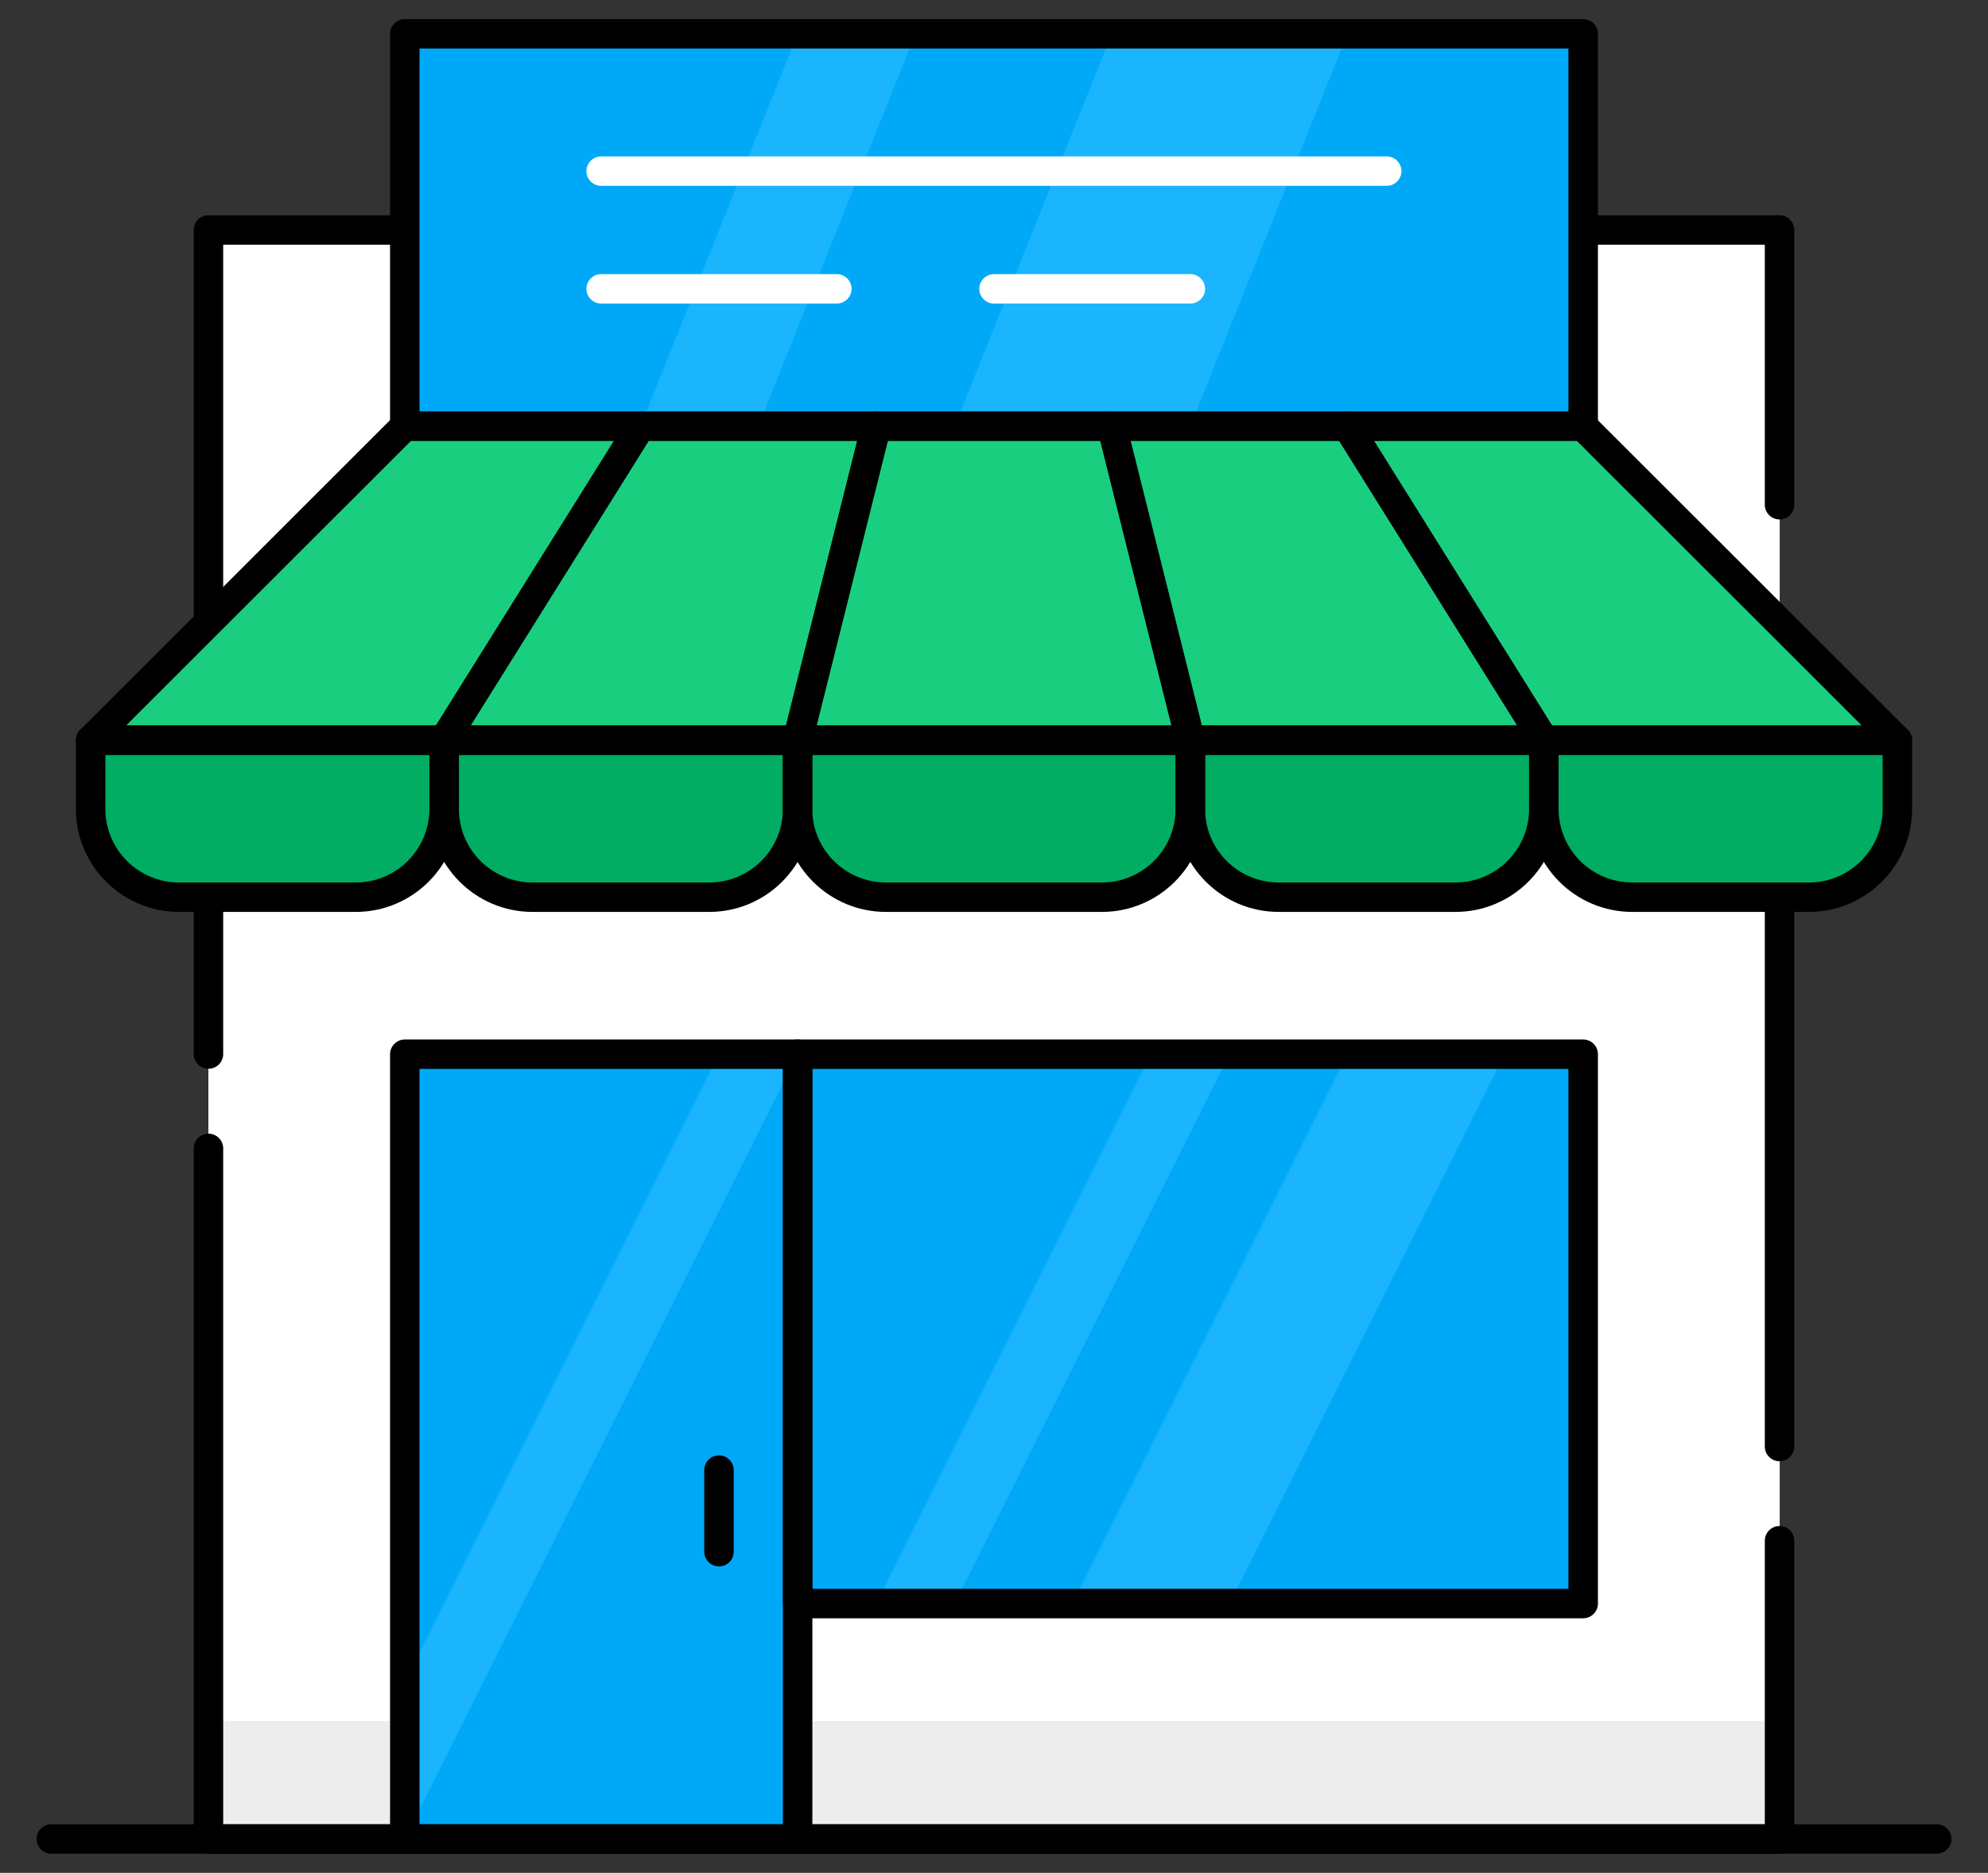
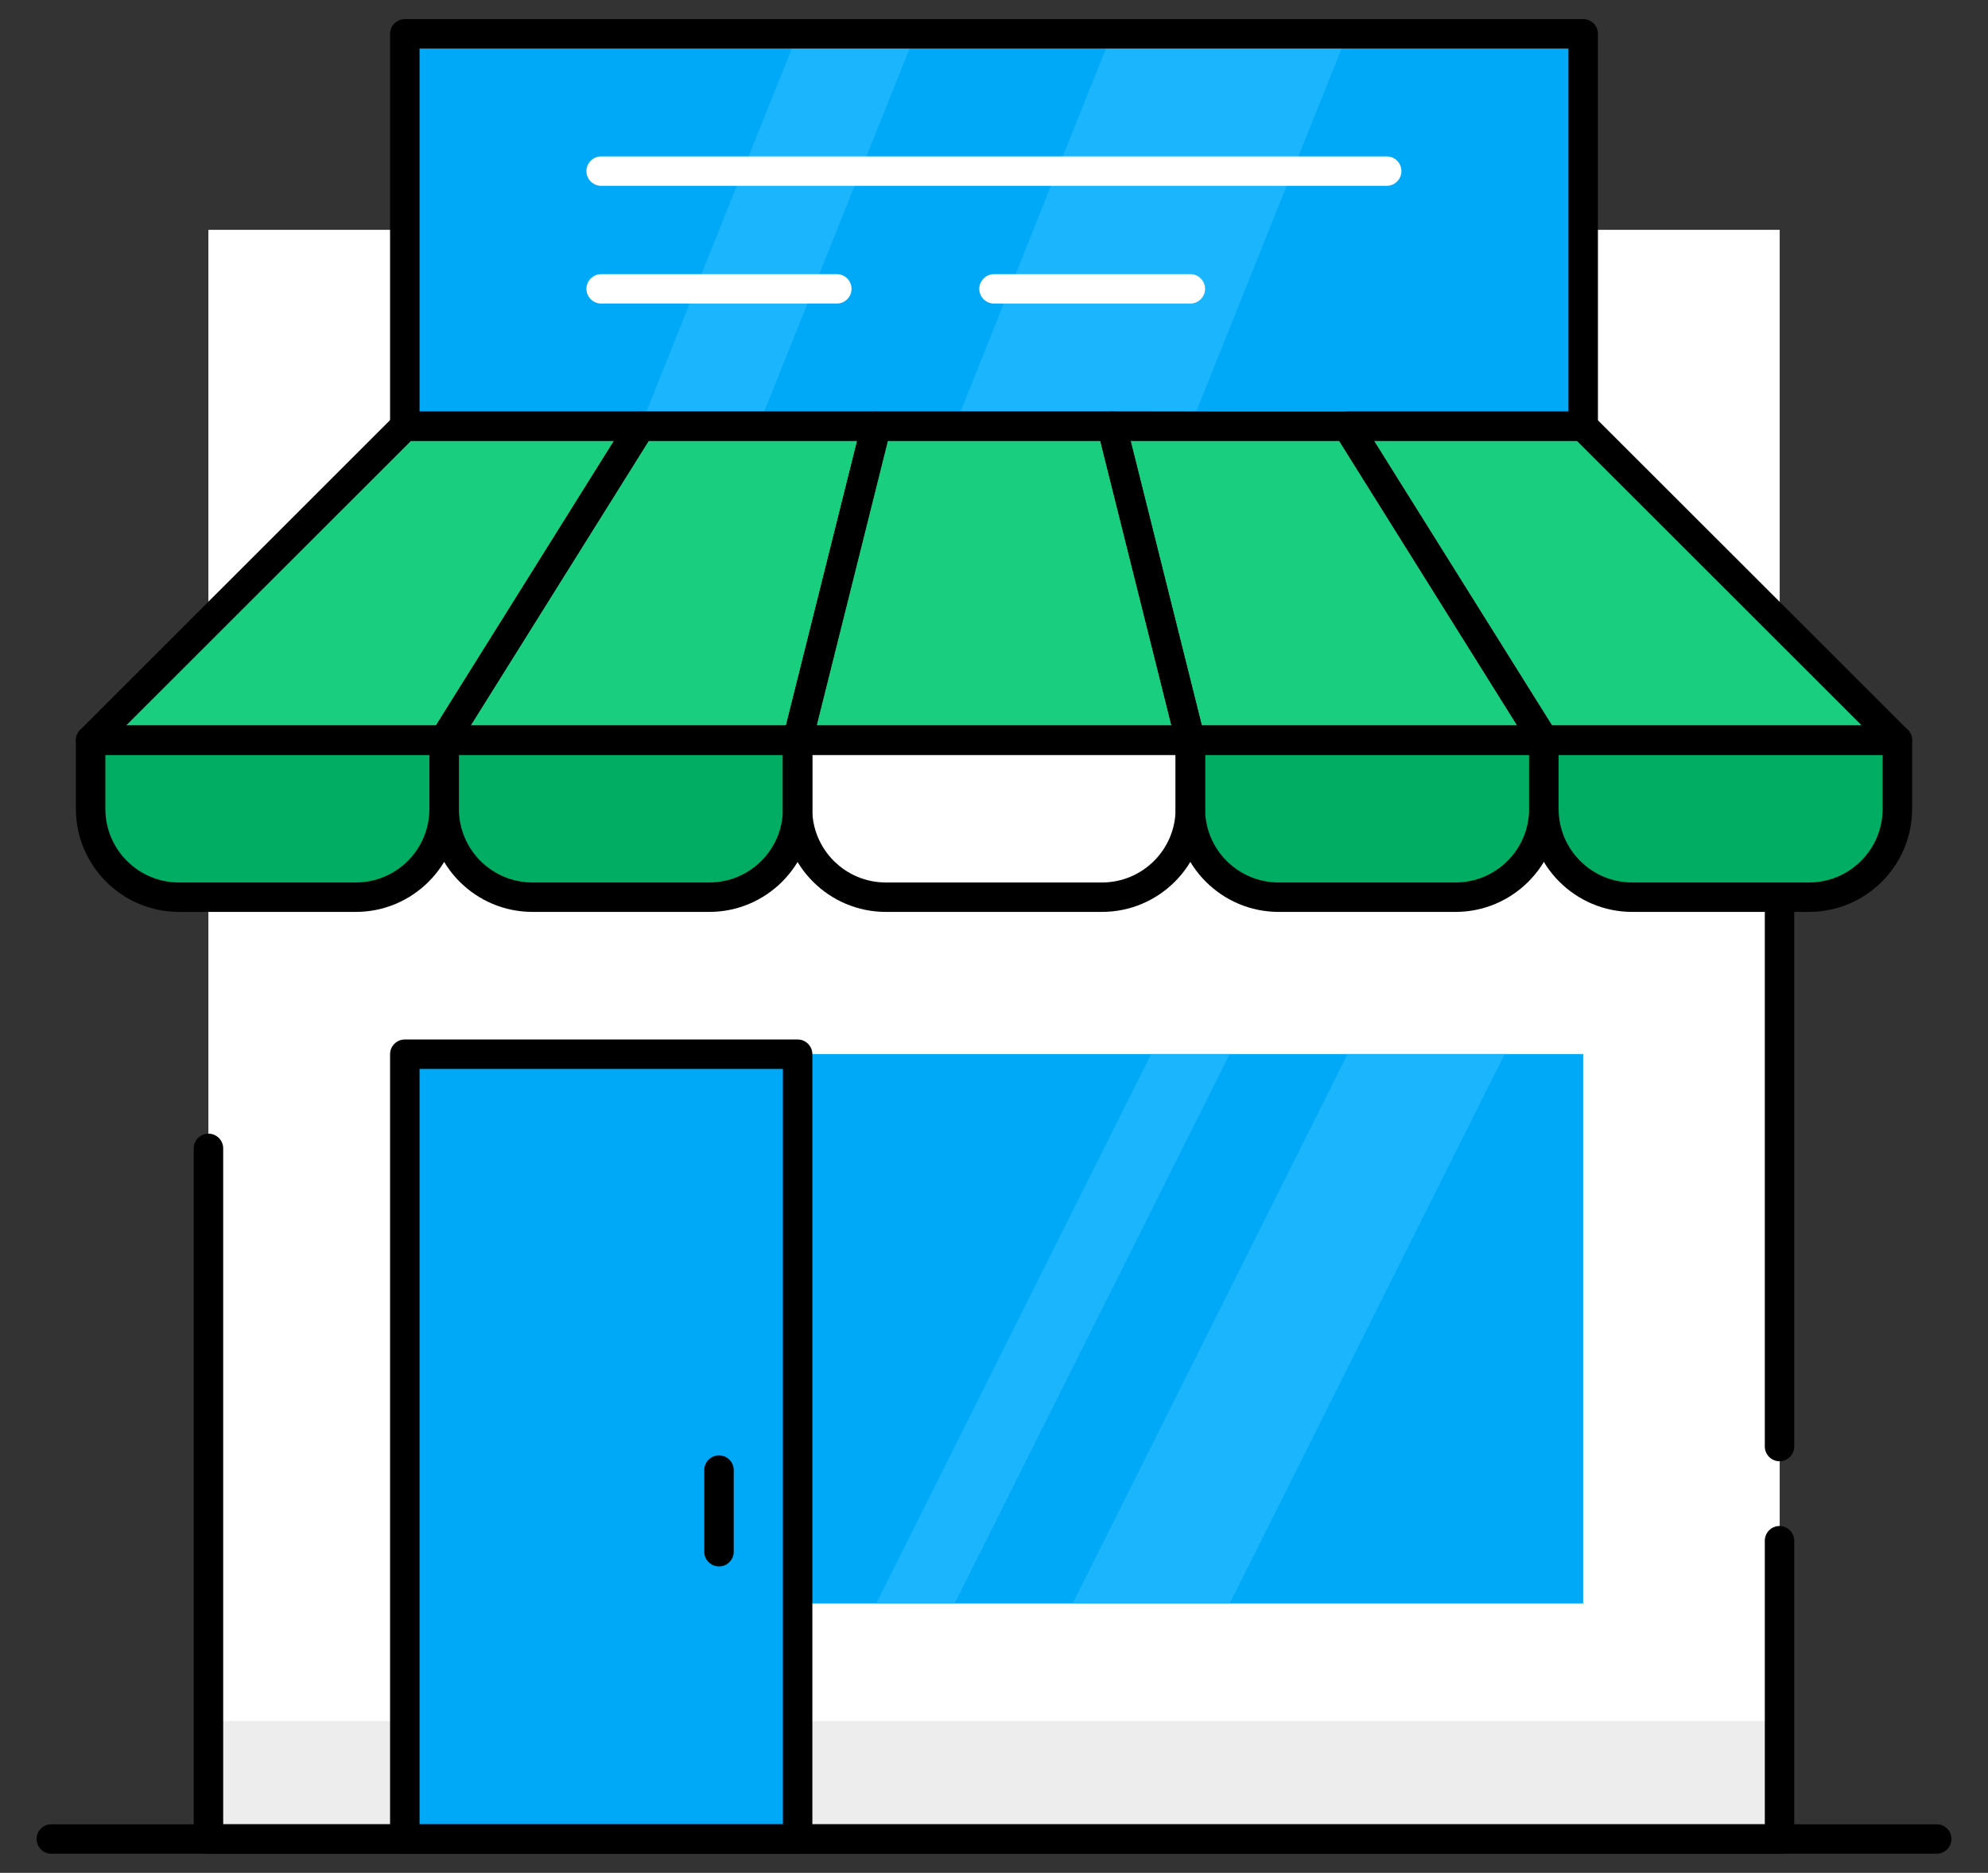
<svg xmlns="http://www.w3.org/2000/svg" width="52" height="49" viewBox="0 0 52 49" fill="none">
  <rect x="0" y="0" width="52" height="49" fill="#333333" stroke="none" />
  <g id="Isolation_Mode" clip-path="url(#clip0_97_293)">
    <path id="Vector" d="M46.551 6.017H5.453V48.111H46.551V6.017Z" fill="#EDEDED" />
    <path id="Vector_2" d="M46.551 6.017H5.453V45.031H46.551V6.017Z" fill="white" />
    <path id="Vector_3" d="M46.547 38.232C46.335 38.232 46.162 38.058 46.162 37.847V19.366C46.162 19.154 46.335 18.981 46.547 18.981C46.759 18.981 46.932 19.154 46.932 19.366V37.847C46.932 38.058 46.759 38.232 46.547 38.232Z" fill="black" />
    <path id="Vector_4" d="M46.547 48.5H5.453C5.241 48.5 5.067 48.327 5.067 48.115V30.046C5.067 29.834 5.241 29.661 5.453 29.661C5.665 29.661 5.838 29.834 5.838 30.046V47.73H46.162V40.311C46.162 40.099 46.335 39.926 46.547 39.926C46.759 39.926 46.932 40.099 46.932 40.311V48.115C46.932 48.327 46.759 48.5 46.547 48.5Z" fill="black" />
-     <path id="Vector_5" d="M5.453 27.963C5.241 27.963 5.067 27.79 5.067 27.578V6.017C5.067 5.806 5.241 5.632 5.453 5.632H46.547C46.759 5.632 46.932 5.806 46.932 6.017V13.206C46.932 13.417 46.759 13.591 46.547 13.591C46.335 13.591 46.162 13.417 46.162 13.206V6.402H5.838V27.578C5.838 27.79 5.665 27.963 5.453 27.963Z" fill="black" />
    <path id="Vector_6" d="M41.411 0.885H10.589V11.153H41.411V0.885Z" fill="#00A9F8" />
    <path id="Vector_7" d="M31.136 11.153L35.247 0.885H29.082L24.971 11.153H31.136Z" fill="#1AB5FD" />
    <path id="Vector_8" d="M19.835 11.153L23.946 0.885H20.864L16.753 11.153H19.835Z" fill="#1AB5FD" />
    <path id="Vector_9" d="M41.411 11.538H10.589C10.377 11.538 10.203 11.365 10.203 11.153V0.885C10.203 0.673 10.377 0.5 10.589 0.5H41.411C41.623 0.5 41.797 0.673 41.797 0.885V11.153C41.797 11.365 41.623 11.538 41.411 11.538ZM10.974 10.768H41.026V1.27H10.974V10.768Z" fill="black" />
    <path id="Vector_10" d="M20.864 27.578H10.589V48.111H20.864V27.578Z" fill="#00A9F8" />
    <path id="Vector_11" d="M41.411 27.578H20.864V41.951H41.411V27.578Z" fill="#00A9F8" />
    <path id="Vector_12" d="M32.164 41.955L39.358 27.578H35.247L28.054 41.955H32.164Z" fill="#1AB5FD" />
    <path id="Vector_13" d="M24.971 41.955L32.164 27.578H30.111L22.918 41.955H24.971Z" fill="#1AB5FD" />
-     <path id="Vector_14" d="M10.589 48.115L20.864 27.578H18.807L10.589 44.007V48.115Z" fill="#1AB5FD" />
    <path id="Vector_15" d="M18.807 40.984C18.595 40.984 18.421 40.811 18.421 40.599V38.463C18.421 38.251 18.595 38.078 18.807 38.078C19.019 38.078 19.192 38.251 19.192 38.463V40.599C19.192 40.811 19.019 40.984 18.807 40.984Z" fill="black" />
    <path id="Vector_16" d="M20.864 48.5H10.589C10.377 48.5 10.203 48.327 10.203 48.115V27.582C10.203 27.37 10.377 27.197 10.589 27.197H20.864C21.076 27.197 21.249 27.37 21.249 27.582V48.115C21.249 48.327 21.076 48.5 20.864 48.5ZM10.974 47.73H20.479V27.967H10.974V47.73Z" fill="black" />
-     <path id="Vector_17" d="M41.411 42.34H20.864C20.652 42.34 20.479 42.166 20.479 41.955V27.582C20.479 27.37 20.652 27.197 20.864 27.197H41.411C41.623 27.197 41.797 27.37 41.797 27.582V41.955C41.797 42.166 41.623 42.34 41.411 42.34ZM21.25 41.57H41.026V27.967H21.25V41.57Z" fill="black" />
    <path id="Vector_18" d="M31.136 19.366H40.383V21.164C40.383 22.438 39.346 23.474 38.071 23.474H33.447C32.172 23.474 31.136 22.438 31.136 21.164V19.366Z" fill="#00AD62" />
    <path id="Vector_19" d="M11.617 19.366H20.864V21.164C20.864 22.438 19.828 23.474 18.552 23.474H13.929C12.654 23.474 11.617 22.438 11.617 21.164V19.366Z" fill="#00AD62" />
    <path id="Vector_20" d="M40.383 19.366H49.63V21.164C49.63 22.438 48.593 23.474 47.318 23.474H42.694C41.419 23.474 40.383 22.438 40.383 21.164V19.366Z" fill="#00AD62" />
-     <path id="Vector_21" d="M20.864 19.366H31.14V21.164C31.14 22.438 30.103 23.474 28.828 23.474H23.176C21.901 23.474 20.864 22.438 20.864 21.164V19.366Z" fill="#00AD62" />
    <path id="Vector_22" d="M2.371 19.366H11.617V21.164C11.617 22.438 10.581 23.474 9.306 23.474H4.682C3.407 23.474 2.371 22.438 2.371 21.164V19.366Z" fill="#00AD62" />
    <path id="Vector_23" d="M16.753 11.153L11.617 19.366H20.864L22.918 11.153H16.753Z" fill="#19CE7F" />
    <path id="Vector_24" d="M29.082 11.153L31.136 19.366H40.383L35.247 11.153H29.082Z" fill="#19CE7F" />
    <path id="Vector_25" d="M10.589 11.153L2.371 19.366H11.617L16.753 11.153H10.589Z" fill="#19CE7F" />
    <path id="Vector_26" d="M22.918 11.153L20.864 19.366H31.136L29.082 11.153H22.918Z" fill="#19CE7F" />
    <path id="Vector_27" d="M41.411 11.153H35.247L40.383 19.366H49.63L41.411 11.153Z" fill="#19CE7F" />
    <path id="Vector_28" d="M38.071 23.859H33.447C31.96 23.859 30.75 22.65 30.75 21.164V19.366C30.75 19.154 30.924 18.981 31.136 18.981H40.383C40.595 18.981 40.768 19.154 40.768 19.366V21.164C40.768 22.65 39.558 23.859 38.071 23.859ZM31.521 19.751V21.164C31.521 22.227 32.384 23.089 33.447 23.089H38.071C39.134 23.089 39.997 22.227 39.997 21.164V19.751H31.521Z" fill="black" />
    <path id="Vector_29" d="M18.552 23.859H13.929C12.442 23.859 11.232 22.65 11.232 21.164V19.366C11.232 19.154 11.405 18.981 11.617 18.981H20.864C21.076 18.981 21.249 19.154 21.249 19.366V21.164C21.249 22.65 20.04 23.859 18.552 23.859ZM12.003 19.751V21.164C12.003 22.227 12.866 23.089 13.929 23.089H18.552C19.616 23.089 20.479 22.227 20.479 21.164V19.751H12.003Z" fill="black" />
    <path id="Vector_30" d="M47.318 23.859H42.694C41.207 23.859 39.997 22.65 39.997 21.164V19.366C39.997 19.154 40.171 18.981 40.383 18.981H49.63C49.841 18.981 50.015 19.154 50.015 19.366V21.164C50.015 22.65 48.805 23.859 47.318 23.859ZM40.768 19.751V21.164C40.768 22.227 41.631 23.089 42.694 23.089H47.318C48.381 23.089 49.244 22.227 49.244 21.164V19.751H40.768Z" fill="black" />
    <path id="Vector_31" d="M28.824 23.859H23.172C21.685 23.859 20.475 22.65 20.475 21.164V19.366C20.475 19.154 20.648 18.981 20.86 18.981H31.136C31.348 18.981 31.521 19.154 31.521 19.366V21.164C31.521 22.65 30.311 23.859 28.824 23.859ZM21.246 19.751V21.164C21.246 22.227 22.109 23.089 23.172 23.089H28.824C29.887 23.089 30.75 22.227 30.75 21.164V19.751H21.246Z" fill="black" />
    <path id="Vector_32" d="M9.306 23.859H4.682C3.195 23.859 1.985 22.65 1.985 21.164V19.366C1.985 19.154 2.159 18.981 2.371 18.981H11.617C11.829 18.981 12.003 19.154 12.003 19.366V21.164C12.003 22.65 10.793 23.859 9.306 23.859ZM2.756 19.751V21.164C2.756 22.227 3.619 23.089 4.682 23.089H9.306C10.369 23.089 11.232 22.227 11.232 21.164V19.751H2.756Z" fill="black" />
    <path id="Vector_33" d="M20.864 19.751H11.617C11.479 19.751 11.348 19.674 11.282 19.551C11.213 19.427 11.217 19.277 11.294 19.162L16.43 10.949C16.499 10.838 16.622 10.768 16.757 10.768H22.922C23.041 10.768 23.153 10.822 23.226 10.915C23.299 11.007 23.326 11.13 23.295 11.246L21.242 19.458C21.199 19.628 21.045 19.751 20.868 19.751H20.864ZM12.311 18.981H20.56L22.421 11.538H16.965L12.311 18.981Z" fill="black" />
-     <path id="Vector_34" d="M40.383 19.751H31.136C30.959 19.751 30.805 19.631 30.762 19.458L28.709 11.246C28.682 11.13 28.709 11.007 28.778 10.915C28.851 10.822 28.963 10.768 29.082 10.768H35.247C35.378 10.768 35.501 10.838 35.574 10.949L40.71 19.162C40.783 19.281 40.787 19.431 40.722 19.551C40.652 19.674 40.525 19.751 40.386 19.751H40.383ZM31.436 18.981H39.685L35.031 11.538H29.575L31.436 18.981Z" fill="black" />
+     <path id="Vector_34" d="M40.383 19.751H31.136C30.959 19.751 30.805 19.631 30.762 19.458L28.709 11.246C28.682 11.13 28.709 11.007 28.778 10.915C28.851 10.822 28.963 10.768 29.082 10.768C35.378 10.768 35.501 10.838 35.574 10.949L40.71 19.162C40.783 19.281 40.787 19.431 40.722 19.551C40.652 19.674 40.525 19.751 40.386 19.751H40.383ZM31.436 18.981H39.685L35.031 11.538H29.575L31.436 18.981Z" fill="black" />
    <path id="Vector_35" d="M11.617 19.751H2.37C2.216 19.751 2.074 19.658 2.016 19.512C1.958 19.37 1.989 19.204 2.101 19.092L10.315 10.88C10.388 10.807 10.485 10.768 10.589 10.768H16.753C16.892 10.768 17.023 10.845 17.088 10.969C17.158 11.092 17.154 11.242 17.077 11.357L11.941 19.57C11.872 19.681 11.748 19.751 11.614 19.751H11.617ZM3.299 18.981H11.402L16.056 11.538H10.747L3.299 18.981Z" fill="black" />
    <path id="Vector_36" d="M31.136 19.751H20.86C20.741 19.751 20.629 19.697 20.556 19.605C20.483 19.512 20.456 19.389 20.487 19.273L22.54 11.061C22.582 10.892 22.737 10.768 22.914 10.768H29.078C29.256 10.768 29.41 10.888 29.452 11.061L31.506 19.273C31.533 19.389 31.506 19.512 31.436 19.605C31.363 19.697 31.251 19.751 31.132 19.751H31.136ZM21.353 18.981H30.643L28.782 11.538H23.218L21.357 18.981H21.353Z" fill="black" />
    <path id="Vector_37" d="M49.63 19.751H40.383C40.252 19.751 40.128 19.681 40.055 19.57L34.919 11.357C34.846 11.238 34.842 11.088 34.908 10.969C34.977 10.845 35.104 10.768 35.243 10.768H41.407C41.511 10.768 41.608 10.811 41.681 10.88L49.899 19.092C50.011 19.204 50.042 19.37 49.984 19.512C49.926 19.655 49.784 19.751 49.63 19.751ZM40.594 18.981H48.697L41.249 11.538H35.94L40.594 18.981Z" fill="black" />
    <path id="Vector_38" d="M50.658 48.5H1.342C1.13 48.5 0.957 48.327 0.957 48.115C0.957 47.903 1.13 47.73 1.342 47.73H50.658C50.87 47.73 51.044 47.903 51.044 48.115C51.044 48.327 50.87 48.5 50.658 48.5Z" fill="black" />
    <path id="Vector_39" d="M36.276 4.862H15.725C15.513 4.862 15.339 4.689 15.339 4.477C15.339 4.265 15.513 4.092 15.725 4.092H36.272C36.484 4.092 36.657 4.265 36.657 4.477C36.657 4.689 36.484 4.862 36.272 4.862H36.276Z" fill="white" />
    <path id="Vector_40" d="M31.136 7.942H26C25.788 7.942 25.615 7.769 25.615 7.557C25.615 7.346 25.788 7.172 26 7.172H31.136C31.348 7.172 31.521 7.346 31.521 7.557C31.521 7.769 31.348 7.942 31.136 7.942Z" fill="white" />
    <path id="Vector_41" d="M21.889 7.942H15.725C15.513 7.942 15.339 7.769 15.339 7.557C15.339 7.346 15.513 7.172 15.725 7.172H21.889C22.101 7.172 22.274 7.346 22.274 7.557C22.274 7.769 22.101 7.942 21.889 7.942Z" fill="white" />
  </g>
  <defs>
    <clipPath id="clip0_97_293">
      <rect width="50.087" height="48" fill="white" transform="translate(0.957 0.5)" />
    </clipPath>
  </defs>
</svg>